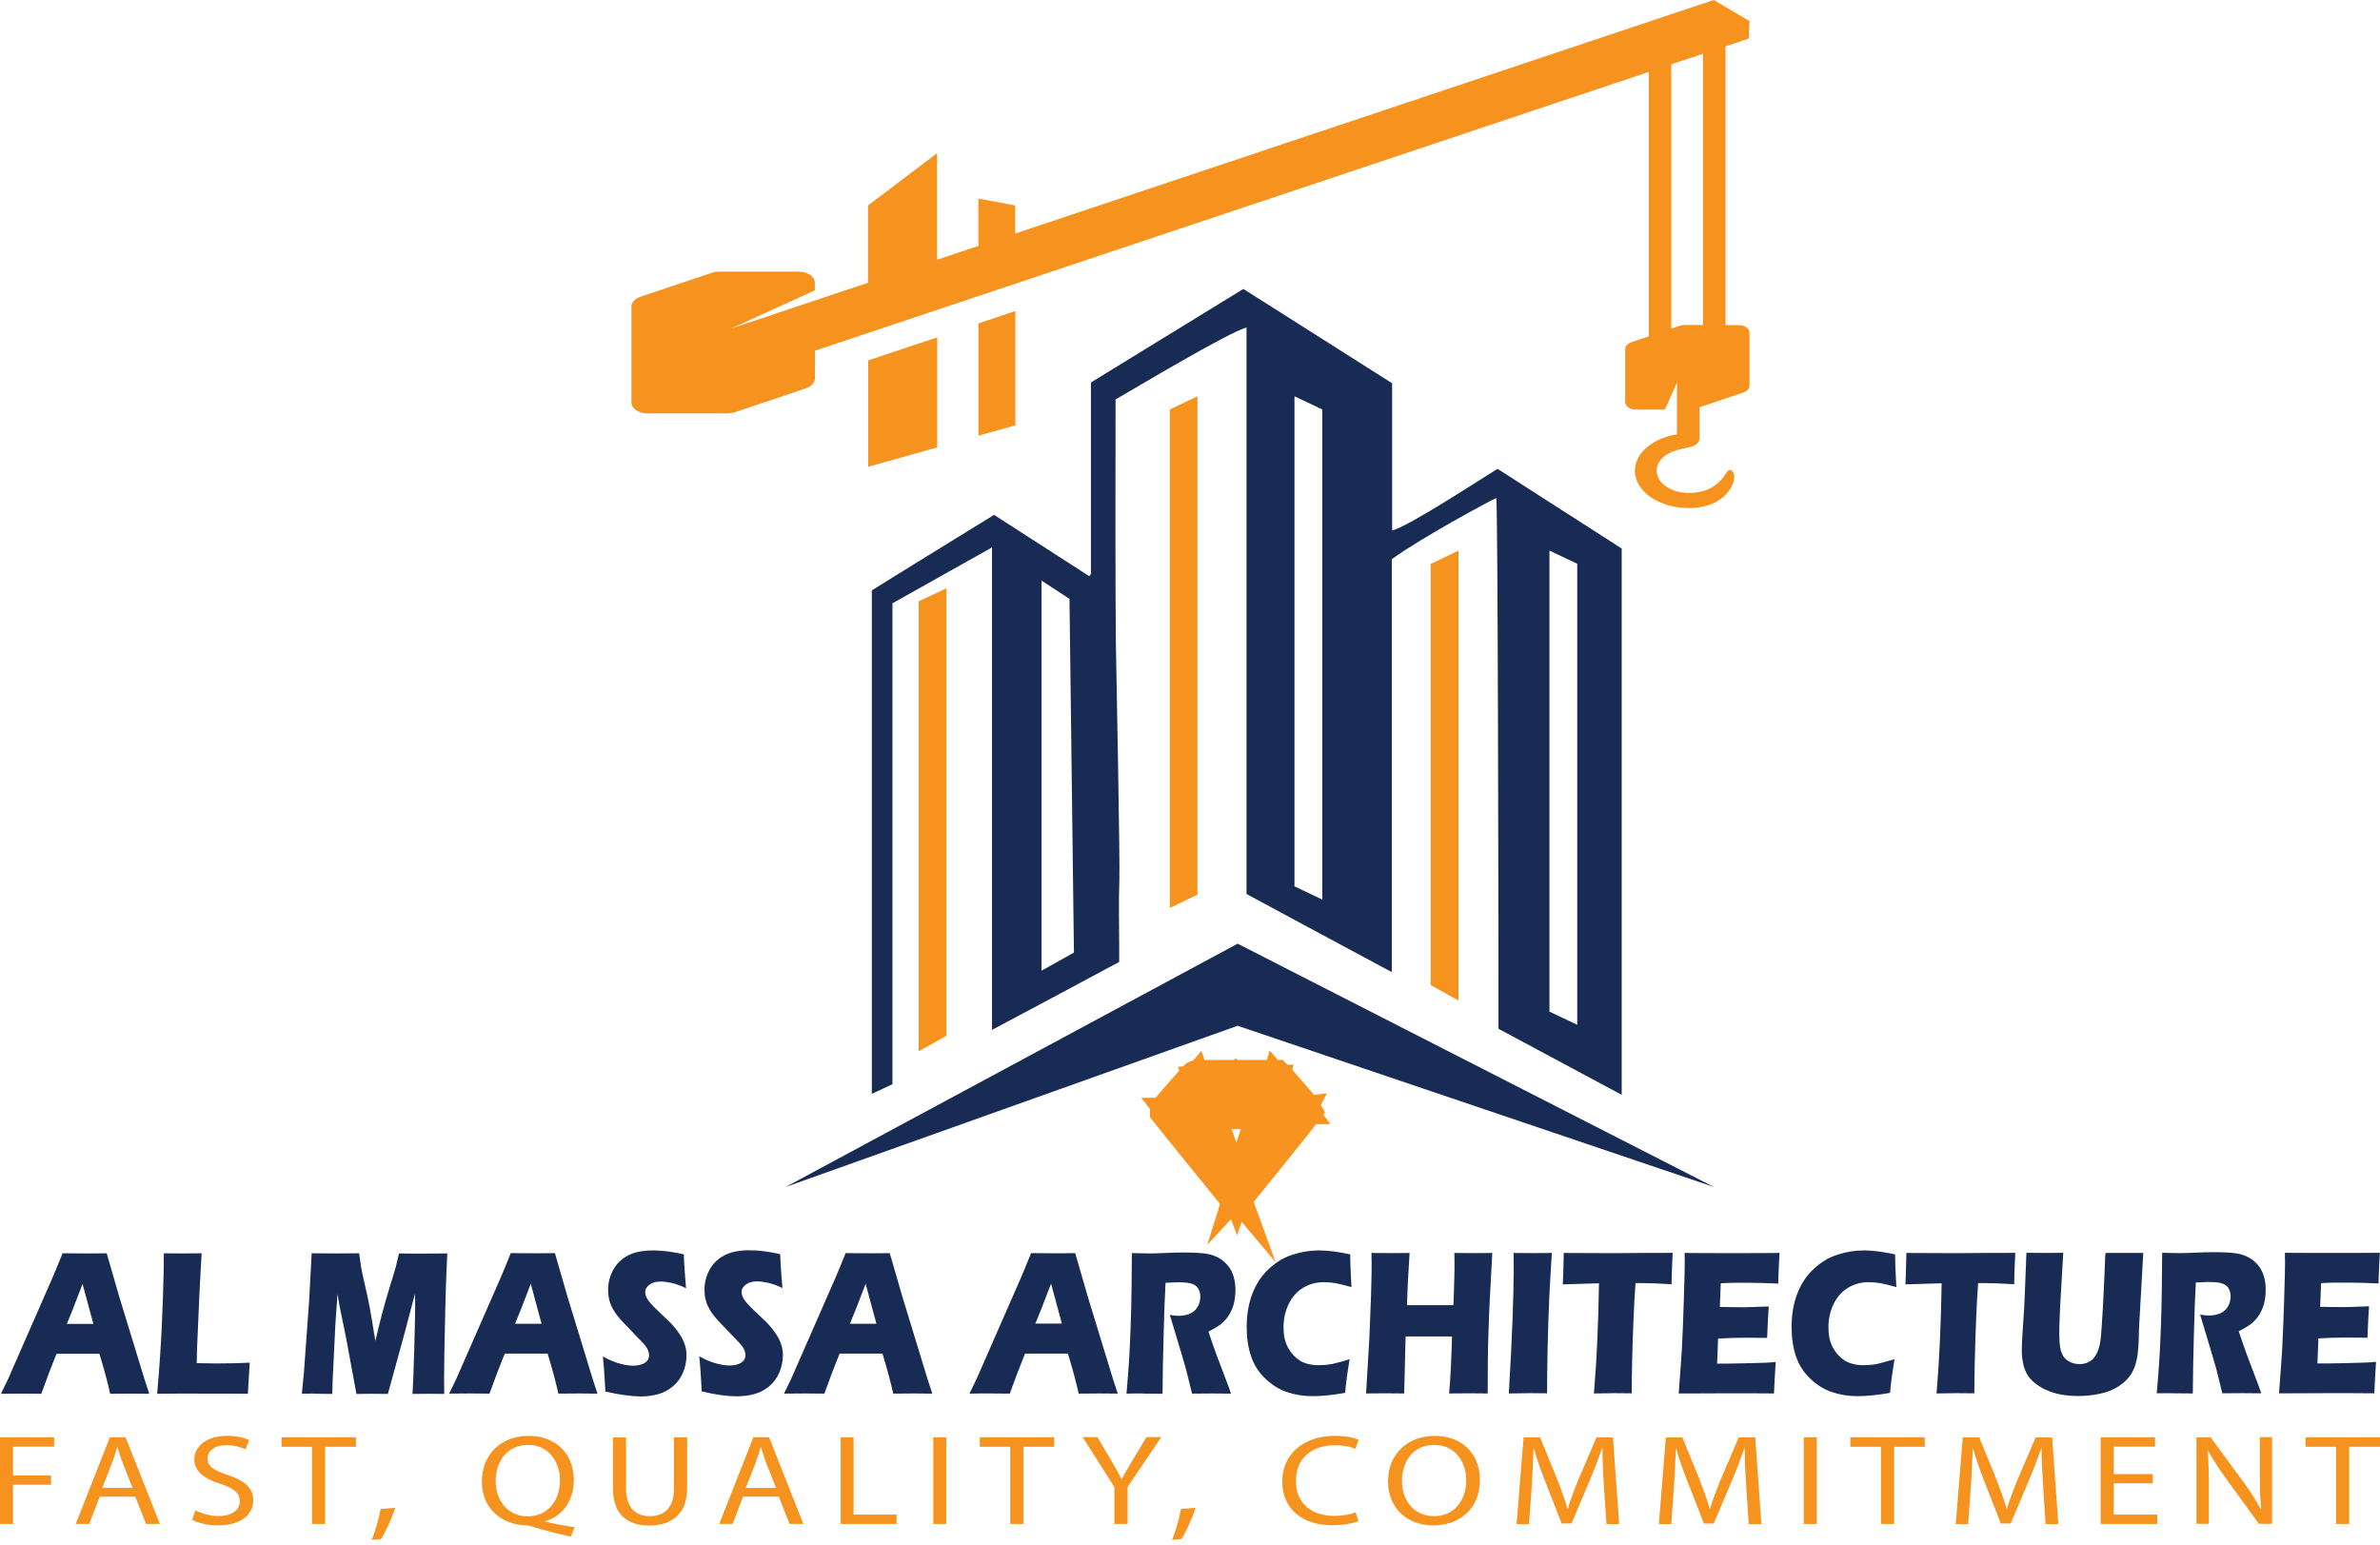
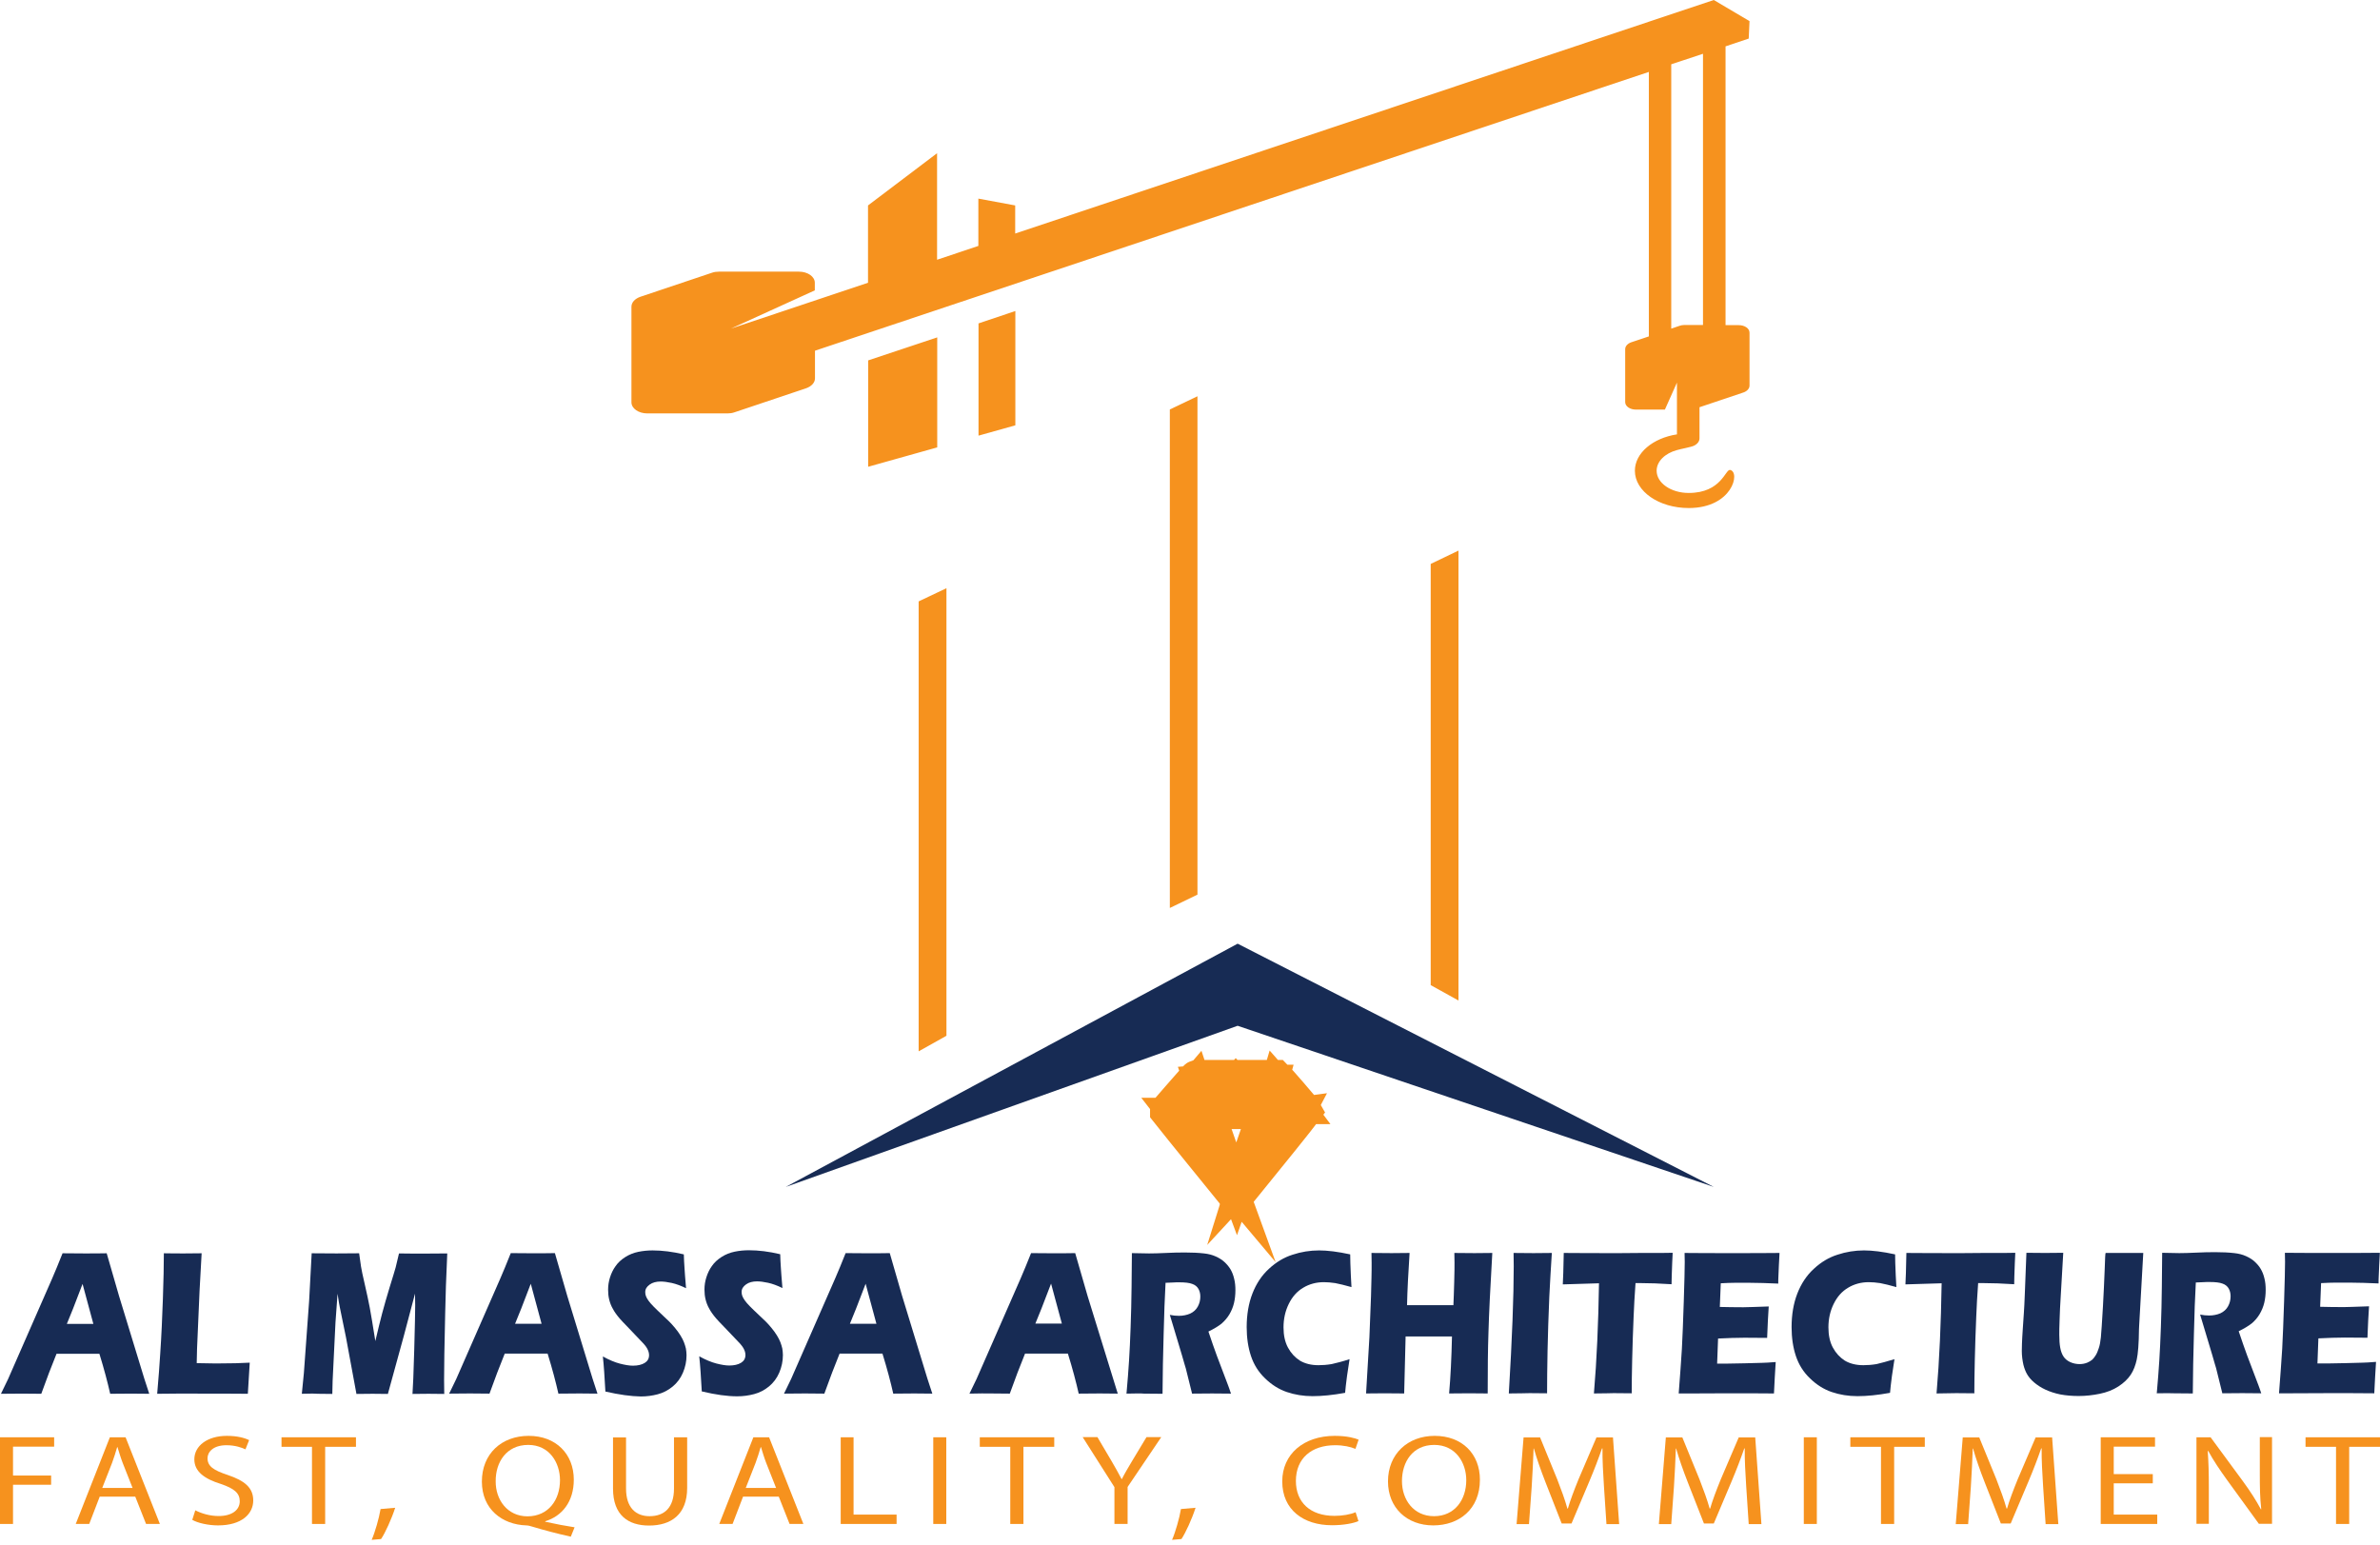
<svg xmlns="http://www.w3.org/2000/svg" width="228" height="148" viewBox="0 0 228 148" fill="none">
  <path d="M0.091 133.53L0.776 132.115L4.989 122.502L5.445 121.423C5.582 121.103 5.765 120.647 5.993 120.069C6.951 120.084 7.651 120.084 8.092 120.084C8.852 120.084 9.567 120.084 10.221 120.069L11.408 124.176L13.826 132.085L14.297 133.53C13.354 133.515 12.777 133.515 12.579 133.515C12.123 133.515 11.453 133.515 10.556 133.53C10.312 132.45 9.978 131.172 9.522 129.697H5.415C4.943 130.853 4.457 132.13 3.955 133.53C2.936 133.515 2.327 133.515 2.099 133.515C1.673 133.515 1.004 133.515 0.091 133.53ZM6.403 126.837H8.944C8.32 124.525 7.97 123.248 7.909 123.004C7.544 123.963 7.24 124.754 6.997 125.377L6.403 126.837Z" fill="#172B54" />
  <path d="M15.058 133.53C15.195 131.978 15.286 130.716 15.347 129.727C15.469 127.932 15.545 126.168 15.606 124.404C15.666 122.639 15.697 121.194 15.697 120.069C16.442 120.084 17.096 120.084 17.659 120.084C18.039 120.084 18.602 120.084 19.317 120.069L19.119 123.643L18.876 129.225L18.845 130.594C19.788 130.609 20.397 130.625 20.671 130.625C22.1 130.625 23.18 130.594 23.925 130.549L23.743 133.53C22.313 133.515 20.944 133.515 19.651 133.515C17.918 133.499 16.381 133.515 15.058 133.53Z" fill="#172B54" />
  <path d="M28.915 133.53L29.112 131.537L29.614 124.632L29.858 120.069C30.861 120.084 31.652 120.084 32.23 120.084C32.702 120.084 33.432 120.084 34.405 120.069C34.481 120.632 34.542 121.058 34.588 121.362C34.633 121.651 34.755 122.229 34.953 123.08C35.151 123.932 35.303 124.662 35.424 125.286C35.546 125.91 35.713 126.974 35.957 128.48C36.2 127.446 36.413 126.564 36.611 125.818C36.809 125.073 37.052 124.236 37.341 123.278C37.63 122.335 37.828 121.712 37.904 121.423C37.98 121.134 38.086 120.677 38.223 120.084C39.044 120.099 39.835 120.099 40.626 120.099C41.159 120.099 41.904 120.099 42.847 120.084C42.74 122.305 42.68 124.206 42.649 125.788C42.573 128.906 42.543 131.051 42.543 132.222C42.543 132.465 42.543 132.906 42.558 133.545C41.843 133.53 41.341 133.53 41.052 133.53C40.626 133.53 40.124 133.53 39.516 133.545C39.562 132.952 39.622 131.537 39.683 129.317C39.744 127.096 39.775 125.666 39.775 125.058C39.775 124.784 39.775 124.419 39.759 123.932L38.695 127.948L37.158 133.545C36.459 133.53 35.972 133.53 35.698 133.53C35.364 133.53 34.846 133.53 34.147 133.545L33.143 128.115L32.55 125.225C32.535 125.119 32.504 124.982 32.474 124.814C32.443 124.647 32.398 124.358 32.337 123.947L32.139 126.685L31.865 132.283L31.835 133.545C31.09 133.53 30.603 133.53 30.405 133.53C30.101 133.499 29.614 133.515 28.915 133.53Z" fill="#172B54" />
  <path d="M43.029 133.515L43.714 132.1L47.927 122.487L48.383 121.407C48.52 121.088 48.703 120.632 48.931 120.054C49.889 120.069 50.589 120.069 51.03 120.069C51.791 120.069 52.505 120.069 53.159 120.054L54.346 124.16L56.764 132.07L57.236 133.515C56.293 133.499 55.715 133.499 55.517 133.499C55.061 133.499 54.392 133.499 53.494 133.515C53.251 132.435 52.916 131.157 52.46 129.682H48.353C47.882 130.838 47.395 132.115 46.893 133.515C45.874 133.499 45.265 133.499 45.037 133.499C44.627 133.499 43.957 133.499 43.029 133.515ZM49.342 126.822H51.882C51.258 124.51 50.908 123.233 50.847 122.989C50.482 123.947 50.178 124.738 49.935 125.362L49.342 126.822Z" fill="#172B54" />
  <path d="M57.996 133.317C57.92 131.918 57.844 130.792 57.753 129.956C58.361 130.29 58.909 130.518 59.38 130.64C59.852 130.762 60.278 130.838 60.628 130.838C61.099 130.838 61.479 130.746 61.753 130.579C62.027 130.412 62.179 130.168 62.179 129.834C62.179 129.727 62.164 129.621 62.133 129.514C62.103 129.408 62.057 129.302 61.981 129.165C61.905 129.028 61.799 128.891 61.662 128.739L60.126 127.126C59.761 126.761 59.517 126.488 59.38 126.336C59.091 126.001 58.863 125.681 58.711 125.393C58.544 125.104 58.437 124.815 58.361 124.51C58.285 124.206 58.255 123.887 58.255 123.552C58.255 123.157 58.316 122.761 58.437 122.381C58.559 122.001 58.726 121.636 58.97 121.301C59.198 120.966 59.517 120.677 59.898 120.434C60.278 120.191 60.704 120.023 61.145 119.932C61.586 119.841 62.042 119.795 62.514 119.795C63.426 119.795 64.43 119.917 65.51 120.175C65.525 120.632 65.54 121.042 65.571 121.423C65.586 121.803 65.647 122.457 65.723 123.415C65.221 123.172 64.765 123.005 64.354 122.913C63.943 122.822 63.578 122.776 63.289 122.776C62.864 122.776 62.514 122.868 62.24 123.065C61.966 123.263 61.814 123.491 61.814 123.78C61.814 123.917 61.829 124.039 61.875 124.16C61.92 124.282 61.996 124.434 62.118 124.602C62.24 124.769 62.392 124.951 62.59 125.149C62.788 125.347 63.092 125.651 63.517 126.047L64.111 126.609C64.278 126.777 64.476 126.99 64.674 127.233C64.871 127.476 65.054 127.72 65.191 127.948C65.343 128.191 65.449 128.404 65.525 128.602C65.601 128.8 65.662 128.997 65.708 129.195C65.738 129.393 65.769 129.606 65.769 129.834C65.769 130.427 65.647 130.99 65.419 131.522C65.191 132.055 64.856 132.496 64.43 132.845C64.004 133.195 63.533 133.439 63.016 133.576C62.498 133.712 61.966 133.788 61.388 133.788C60.445 133.773 59.335 133.621 57.996 133.317Z" fill="#172B54" />
  <path d="M67.229 133.302C67.153 131.902 67.077 130.777 66.985 129.94C67.594 130.275 68.141 130.503 68.613 130.625C69.084 130.746 69.51 130.822 69.86 130.822C70.332 130.822 70.712 130.731 70.986 130.564C71.26 130.396 71.412 130.153 71.412 129.818C71.412 129.712 71.396 129.606 71.366 129.499C71.335 129.393 71.29 129.286 71.214 129.149C71.138 129.028 71.031 128.875 70.894 128.723L69.358 127.111C68.993 126.746 68.75 126.472 68.613 126.32C68.324 125.986 68.096 125.666 67.944 125.377C67.776 125.088 67.67 124.799 67.594 124.495C67.518 124.191 67.487 123.871 67.487 123.537C67.487 123.141 67.548 122.746 67.67 122.366C67.792 121.985 67.959 121.62 68.202 121.286C68.43 120.951 68.75 120.662 69.13 120.419C69.51 120.175 69.936 120.008 70.377 119.917C70.818 119.825 71.275 119.78 71.746 119.78C72.659 119.78 73.663 119.901 74.743 120.16C74.758 120.616 74.773 121.027 74.803 121.407C74.819 121.788 74.879 122.442 74.956 123.4C74.454 123.156 73.997 122.989 73.587 122.898C73.176 122.807 72.811 122.761 72.522 122.761C72.096 122.761 71.746 122.852 71.472 123.05C71.199 123.248 71.046 123.476 71.046 123.765C71.046 123.902 71.062 124.023 71.107 124.145C71.153 124.267 71.229 124.419 71.351 124.586C71.472 124.753 71.624 124.936 71.822 125.134C72.02 125.331 72.324 125.636 72.75 126.031L73.343 126.594C73.511 126.761 73.708 126.974 73.906 127.218C74.104 127.461 74.286 127.704 74.423 127.932C74.575 128.176 74.682 128.389 74.758 128.586C74.834 128.784 74.895 128.982 74.94 129.18C74.971 129.377 75.001 129.59 75.001 129.818C75.001 130.412 74.879 130.974 74.651 131.507C74.423 132.039 74.089 132.48 73.663 132.83C73.237 133.18 72.765 133.423 72.248 133.56C71.731 133.697 71.199 133.773 70.621 133.773C69.678 133.773 68.567 133.621 67.229 133.302Z" fill="#172B54" />
  <path d="M75.108 133.515L75.792 132.1L80.005 122.487L80.462 121.407C80.599 121.088 80.781 120.632 81.009 120.054C81.967 120.069 82.667 120.069 83.108 120.069C83.869 120.069 84.584 120.069 85.238 120.054L86.424 124.16L88.842 132.07L89.314 133.515C88.371 133.499 87.793 133.499 87.595 133.499C87.139 133.499 86.47 133.499 85.572 133.515C85.329 132.435 84.994 131.157 84.538 129.682H80.431C79.96 130.838 79.473 132.115 78.971 133.515C77.952 133.499 77.344 133.499 77.115 133.499C76.689 133.499 76.02 133.499 75.108 133.515ZM81.42 126.822H83.96C83.336 124.51 82.987 123.233 82.926 122.989C82.561 123.947 82.256 124.738 82.013 125.362L81.42 126.822Z" fill="#172B54" />
-   <path d="M92.873 133.515L93.558 132.1L97.771 122.487L98.227 121.407C98.364 121.088 98.546 120.632 98.775 120.054C99.733 120.069 100.433 120.069 100.874 120.069C101.634 120.069 102.349 120.069 103.003 120.054L104.189 124.16L106.608 132.07L107.079 133.515C106.136 133.499 105.558 133.499 105.361 133.499C104.904 133.499 104.235 133.499 103.338 133.515C103.094 132.435 102.76 131.157 102.303 129.682H98.197C97.725 130.838 97.238 132.115 96.737 133.515C95.717 133.499 95.109 133.499 94.881 133.499C94.455 133.484 93.801 133.499 92.873 133.515ZM99.185 126.807H101.725C101.102 124.495 100.752 123.217 100.691 122.974C100.326 123.932 100.022 124.723 99.778 125.347L99.185 126.807Z" fill="#172B54" />
+   <path d="M92.873 133.515L93.558 132.1L97.771 122.487L98.227 121.407C98.364 121.088 98.546 120.632 98.775 120.054C99.733 120.069 100.433 120.069 100.874 120.069C101.634 120.069 102.349 120.069 103.003 120.054L104.189 124.16L107.079 133.515C106.136 133.499 105.558 133.499 105.361 133.499C104.904 133.499 104.235 133.499 103.338 133.515C103.094 132.435 102.76 131.157 102.303 129.682H98.197C97.725 130.838 97.238 132.115 96.737 133.515C95.717 133.499 95.109 133.499 94.881 133.499C94.455 133.484 93.801 133.499 92.873 133.515ZM99.185 126.807H101.725C101.102 124.495 100.752 123.217 100.691 122.974C100.326 123.932 100.022 124.723 99.778 125.347L99.185 126.807Z" fill="#172B54" />
  <path d="M107.916 133.515C108.022 132.359 108.098 131.309 108.159 130.381C108.22 129.454 108.266 128.374 108.311 127.157C108.357 125.94 108.387 124.647 108.403 123.294C108.418 121.94 108.433 120.86 108.433 120.054C109.118 120.069 109.665 120.084 110.076 120.084C110.517 120.084 111.034 120.069 111.673 120.039C112.296 120.008 112.905 119.993 113.498 119.993C114.198 119.993 114.821 120.023 115.354 120.084C115.764 120.13 116.129 120.221 116.464 120.373C116.799 120.525 117.072 120.693 117.301 120.906C117.529 121.118 117.726 121.347 117.879 121.605C118.031 121.864 118.152 122.168 118.228 122.503C118.32 122.852 118.35 123.217 118.35 123.613C118.35 124.054 118.304 124.465 118.213 124.845C118.122 125.225 117.97 125.59 117.772 125.925C117.574 126.259 117.316 126.548 117.027 126.807C116.723 127.05 116.297 127.309 115.764 127.568L116.19 128.815C116.312 129.165 116.434 129.514 116.571 129.88L117.666 132.769C117.711 132.891 117.803 133.134 117.924 133.515C117.027 133.5 116.418 133.5 116.114 133.5C115.719 133.5 115.08 133.5 114.198 133.515C114.106 133.18 113.954 132.541 113.726 131.613C113.635 131.233 113.559 130.929 113.483 130.716C113.346 130.245 113.163 129.591 112.905 128.754L112.068 125.971C112.357 126.031 112.646 126.062 112.935 126.062C113.331 126.062 113.696 125.986 114.015 125.849C114.335 125.697 114.578 125.484 114.745 125.18C114.913 124.875 114.989 124.556 114.989 124.221C114.989 123.932 114.928 123.689 114.806 123.476C114.684 123.263 114.487 123.096 114.213 123.005C113.939 122.898 113.528 122.852 112.966 122.852C112.768 122.852 112.585 122.852 112.373 122.868C112.175 122.883 111.931 122.883 111.658 122.898C111.582 124.252 111.521 125.894 111.475 127.826C111.414 129.773 111.384 131.674 111.369 133.53C110.456 133.515 109.863 133.515 109.589 133.515C109.315 133.484 108.737 133.5 107.916 133.515Z" fill="#172B54" />
  <path d="M129.286 130.214C129.225 130.594 129.149 131.142 129.043 131.826C128.952 132.511 128.891 133.058 128.86 133.439C127.689 133.652 126.655 133.758 125.742 133.758C124.86 133.758 124.039 133.621 123.278 133.363C122.518 133.104 121.818 132.663 121.194 132.055C120.556 131.446 120.114 130.731 119.841 129.91C119.567 129.089 119.43 128.161 119.43 127.142C119.43 125.955 119.613 124.875 119.978 123.932C120.343 122.989 120.875 122.183 121.559 121.56C122.244 120.921 123.004 120.464 123.826 120.206C124.647 119.932 125.499 119.795 126.366 119.795C127.172 119.795 128.161 119.917 129.347 120.175L129.362 120.997C129.377 121.362 129.393 121.757 129.408 122.183L129.469 123.309C128.83 123.126 128.313 123.005 127.917 122.928C127.522 122.868 127.157 122.837 126.822 122.837C126.092 122.837 125.423 123.02 124.845 123.37C124.252 123.719 123.795 124.237 123.461 124.921C123.126 125.605 122.959 126.351 122.959 127.172C122.959 127.917 123.096 128.571 123.385 129.104C123.674 129.636 124.054 130.047 124.525 130.351C125.012 130.64 125.605 130.792 126.305 130.792C126.685 130.792 127.111 130.762 127.567 130.686C128.024 130.579 128.602 130.442 129.286 130.214Z" fill="#172B54" />
  <path d="M130.868 133.499L131.187 128.115L131.34 124.191L131.385 122.442C131.4 121.94 131.4 121.453 131.4 120.981L131.385 120.038C132.237 120.054 132.876 120.054 133.302 120.054C133.636 120.054 134.214 120.054 135.036 120.038C134.914 121.924 134.823 123.597 134.792 125.042H139.234C139.264 124.495 139.279 123.78 139.31 122.852C139.34 121.94 139.34 121.301 139.34 120.966C139.34 120.784 139.34 120.479 139.325 120.038L141.257 120.054C141.454 120.054 142.032 120.054 142.96 120.038C142.762 123.415 142.641 125.925 142.595 127.583C142.534 129.225 142.519 131.203 142.519 133.499L140.739 133.484C140.466 133.484 139.842 133.484 138.823 133.499C138.96 131.933 139.051 130.107 139.097 128.039H134.655L134.518 133.499L132.617 133.484C132.374 133.484 131.796 133.484 130.868 133.499Z" fill="#172B54" />
  <path d="M144.542 133.499C144.861 128.221 145.013 124.16 145.013 121.316L144.998 120.038C145.957 120.054 146.58 120.054 146.915 120.054C147.067 120.054 147.645 120.054 148.664 120.038C148.573 121.514 148.481 122.913 148.421 124.236C148.344 126.077 148.284 127.796 148.253 129.393C148.223 130.99 148.208 132.359 148.208 133.484L146.534 133.469C146.23 133.484 145.561 133.484 144.542 133.499Z" fill="#172B54" />
  <path d="M152.695 133.499C152.968 130.305 153.12 126.792 153.181 122.944L149.713 123.05L149.759 121.955C149.774 121.377 149.789 120.723 149.805 120.038C151.356 120.054 153.151 120.054 155.204 120.054L157.212 120.038H159.174L160.239 120.023L160.193 120.997C160.178 121.514 160.163 121.94 160.148 122.274C160.132 122.609 160.132 122.867 160.132 123.035C158.976 122.959 158.003 122.928 157.258 122.928H156.68C156.604 124.084 156.528 125.164 156.497 126.153C156.436 127.567 156.391 128.936 156.36 130.26C156.33 131.583 156.315 132.663 156.315 133.484C155.417 133.469 154.854 133.469 154.581 133.469C154.337 133.484 153.714 133.484 152.695 133.499Z" fill="#172B54" />
  <path d="M160.817 133.499C160.954 131.796 161.045 130.381 161.121 129.24C161.182 128.1 161.243 126.579 161.303 124.677C161.364 122.776 161.395 121.529 161.395 120.905L161.38 120.038C162.657 120.054 164.209 120.054 166.034 120.054C167.707 120.054 169.198 120.054 170.475 120.038L170.46 120.358C170.46 120.434 170.445 120.723 170.414 121.21L170.369 122.274C170.354 122.502 170.354 122.731 170.354 122.974C169.304 122.928 168.422 122.898 167.707 122.898C166.931 122.898 166.399 122.898 166.125 122.898C165.851 122.898 165.425 122.913 164.847 122.943L164.756 125.21C165.395 125.225 166.14 125.24 167.007 125.24C167.311 125.24 168.118 125.21 169.441 125.164C169.38 126.001 169.334 127.005 169.289 128.176C168.346 128.161 167.631 128.161 167.114 128.161C166.368 128.161 165.517 128.191 164.589 128.237L164.498 130.64H165.441C165.714 130.64 166.292 130.625 167.159 130.609L168.848 130.564C169.091 130.564 169.517 130.533 170.11 130.488C170.049 131.461 169.988 132.465 169.943 133.499C168.62 133.484 167.159 133.484 165.578 133.484L161.988 133.499H160.817Z" fill="#172B54" />
  <path d="M181.487 130.214C181.427 130.594 181.35 131.142 181.244 131.826C181.153 132.511 181.092 133.058 181.062 133.439C179.89 133.652 178.856 133.758 177.943 133.758C177.061 133.758 176.24 133.621 175.479 133.363C174.719 133.104 174.019 132.663 173.396 132.055C172.757 131.446 172.316 130.731 172.042 129.91C171.768 129.089 171.631 128.161 171.631 127.142C171.631 125.955 171.814 124.875 172.179 123.932C172.544 122.989 173.076 122.183 173.761 121.56C174.445 120.921 175.206 120.464 176.027 120.206C176.848 119.932 177.7 119.795 178.567 119.795C179.373 119.795 180.362 119.917 181.548 120.175L181.563 120.997C181.579 121.362 181.594 121.757 181.609 122.183L181.67 123.309C181.031 123.126 180.514 123.005 180.118 122.928C179.723 122.868 179.358 122.837 179.023 122.837C178.293 122.837 177.624 123.02 177.046 123.37C176.453 123.719 175.997 124.237 175.662 124.921C175.327 125.605 175.16 126.351 175.16 127.172C175.16 127.917 175.297 128.571 175.586 129.104C175.875 129.636 176.255 130.047 176.727 130.351C177.213 130.64 177.807 130.792 178.506 130.792C178.886 130.792 179.312 130.762 179.769 130.686C180.225 130.579 180.788 130.427 181.487 130.214Z" fill="#172B54" />
  <path d="M185.518 133.499C185.792 130.305 185.944 126.792 186.005 122.944L182.537 123.05L182.583 121.955C182.598 121.377 182.613 120.723 182.628 120.038C184.18 120.054 185.974 120.054 188.028 120.054L190.035 120.038H191.998L193.062 120.023L193.017 120.997C193.001 121.514 192.986 121.94 192.971 122.274C192.956 122.609 192.956 122.867 192.956 123.035C191.8 122.959 190.826 122.928 190.081 122.928H189.503C189.427 124.084 189.351 125.164 189.321 126.153C189.26 127.567 189.214 128.936 189.184 130.26C189.153 131.583 189.138 132.663 189.138 133.484C188.241 133.469 187.678 133.469 187.404 133.469C187.161 133.469 186.537 133.484 185.518 133.499Z" fill="#172B54" />
  <path d="M194.127 120.023C194.979 120.038 195.572 120.038 195.922 120.038C196.363 120.038 196.941 120.038 197.656 120.023L197.412 124.221C197.367 125.012 197.321 125.742 197.306 126.442C197.275 127.126 197.276 127.613 197.276 127.872C197.276 128.374 197.306 128.784 197.367 129.119C197.428 129.453 197.534 129.742 197.686 129.971C197.838 130.199 198.066 130.381 198.34 130.503C198.614 130.625 198.918 130.686 199.222 130.686C199.481 130.686 199.724 130.64 199.952 130.549C200.135 130.473 200.287 130.381 200.439 130.26C200.561 130.138 200.667 130.001 200.759 129.849C200.88 129.666 200.972 129.423 201.063 129.149C201.154 128.891 201.215 128.541 201.261 128.115C201.306 127.689 201.367 126.7 201.458 125.179C201.534 123.887 201.58 122.685 201.626 121.605C201.656 120.556 201.686 120.038 201.717 120.038C202.538 120.038 203.192 120.038 203.664 120.038H205.322L204.926 127.035C204.926 127.172 204.911 127.278 204.911 127.354C204.896 128.723 204.82 129.682 204.698 130.244C204.576 130.807 204.394 131.294 204.12 131.705C203.846 132.115 203.451 132.496 202.934 132.83C202.417 133.165 201.823 133.393 201.154 133.53C200.485 133.667 199.816 133.743 199.131 133.743C198.523 133.743 197.93 133.697 197.367 133.591C196.85 133.484 196.378 133.332 195.952 133.134C195.526 132.937 195.161 132.693 194.857 132.435C194.568 132.191 194.355 131.933 194.203 131.674C194.051 131.416 193.929 131.111 193.838 130.746C193.747 130.336 193.686 129.895 193.686 129.438C193.686 129.286 193.686 129.043 193.701 128.723C193.716 128.404 193.732 127.948 193.777 127.354L193.884 125.773C193.914 125.362 193.944 124.754 193.975 123.947L194.127 120.023Z" fill="#172B54" />
  <path d="M206.615 133.484C206.721 132.328 206.797 131.279 206.858 130.351C206.919 129.423 206.964 128.343 207.01 127.126C207.056 125.91 207.086 124.617 207.101 123.263C207.116 121.909 207.132 120.829 207.132 120.023C207.816 120.038 208.364 120.054 208.774 120.054C209.215 120.054 209.733 120.038 210.371 120.008C210.995 119.978 211.603 119.962 212.197 119.962C212.896 119.962 213.52 119.993 214.052 120.054C214.463 120.099 214.828 120.191 215.163 120.343C215.497 120.495 215.771 120.662 215.999 120.875C216.227 121.088 216.425 121.316 216.577 121.575C216.729 121.833 216.851 122.137 216.927 122.472C217.018 122.822 217.049 123.187 217.049 123.582C217.049 124.023 217.003 124.434 216.912 124.814C216.821 125.195 216.668 125.56 216.471 125.894C216.273 126.229 216.014 126.533 215.725 126.777C215.421 127.02 214.995 127.278 214.463 127.537L214.889 128.784C215.011 129.134 215.132 129.484 215.269 129.849L216.364 132.739C216.41 132.861 216.501 133.104 216.623 133.484C215.725 133.469 215.117 133.469 214.813 133.469C214.417 133.469 213.779 133.469 212.896 133.484C212.805 133.15 212.653 132.511 212.425 131.583C212.334 131.203 212.258 130.898 212.181 130.686C212.045 130.214 211.862 129.56 211.603 128.723L210.767 125.94C211.056 126.001 211.345 126.031 211.634 126.031C212.029 126.031 212.394 125.955 212.714 125.818C213.033 125.666 213.277 125.453 213.444 125.149C213.611 124.845 213.687 124.525 213.687 124.191C213.687 123.902 213.626 123.658 213.505 123.446C213.383 123.233 213.185 123.065 212.912 122.974C212.638 122.868 212.227 122.822 211.664 122.822C211.467 122.822 211.284 122.822 211.071 122.837C210.873 122.852 210.63 122.852 210.356 122.868C210.28 124.221 210.219 125.864 210.174 127.796C210.113 129.743 210.082 131.644 210.067 133.499C209.155 133.484 208.561 133.484 208.288 133.484C207.999 133.469 207.436 133.469 206.615 133.484Z" fill="#172B54" />
  <path d="M218.326 133.484C218.463 131.781 218.555 130.366 218.631 129.225C218.691 128.085 218.752 126.564 218.813 124.662C218.874 122.761 218.904 121.514 218.904 120.89L218.889 120.023C220.167 120.038 221.718 120.038 223.543 120.038C225.217 120.038 226.707 120.038 227.985 120.023L227.97 120.343C227.97 120.419 227.954 120.708 227.924 121.194L227.878 122.259C227.863 122.487 227.863 122.715 227.863 122.959C226.814 122.913 225.931 122.883 225.217 122.883C224.441 122.883 223.908 122.883 223.635 122.883C223.361 122.883 222.935 122.898 222.357 122.928L222.266 125.195C222.905 125.21 223.65 125.225 224.517 125.225C224.821 125.225 225.627 125.195 226.95 125.149C226.89 125.986 226.844 126.989 226.798 128.161C225.855 128.145 225.141 128.145 224.623 128.145C223.878 128.145 223.026 128.176 222.098 128.221L222.007 130.625H222.95C223.224 130.625 223.802 130.609 224.669 130.594L226.357 130.549C226.601 130.549 227.027 130.518 227.62 130.473C227.559 131.446 227.498 132.45 227.452 133.484C226.129 133.469 224.669 133.469 223.087 133.469L219.498 133.484H218.326Z" fill="#172B54" />
  <path d="M0 137.698H5.187V138.595H1.247V141.363H4.898V142.245H1.247V146.002H0V137.698Z" fill="#F6921E" />
  <path d="M9.552 143.386L8.548 146.002H7.255L10.525 137.698H12.031L15.317 146.002H13.993L12.959 143.386H9.552ZM12.7 142.55L11.757 140.162C11.544 139.614 11.408 139.127 11.255 138.641H11.225C11.088 139.127 10.921 139.644 10.738 140.146L9.795 142.55H12.7Z" fill="#F6921E" />
  <path d="M18.709 144.694C19.271 144.983 20.077 145.242 20.944 145.242C22.222 145.242 22.967 144.664 22.967 143.827C22.967 143.051 22.45 142.61 21.157 142.169C19.591 141.683 18.617 140.983 18.617 139.812C18.617 138.519 19.864 137.561 21.735 137.561C22.724 137.561 23.439 137.758 23.865 137.971L23.515 138.853C23.195 138.701 22.557 138.458 21.69 138.458C20.382 138.458 19.88 139.142 19.88 139.705C19.88 140.481 20.473 140.861 21.796 141.302C23.424 141.85 24.26 142.519 24.26 143.751C24.26 145.029 23.165 146.139 20.884 146.139C19.956 146.139 18.937 145.911 18.419 145.607L18.709 144.694Z" fill="#F6921E" />
  <path d="M29.903 138.61H26.968V137.698H34.101V138.61H31.15V146.002H29.888V138.61H29.903Z" fill="#F6921E" />
  <path d="M35.607 147.523C35.926 146.793 36.307 145.47 36.459 144.572L37.858 144.451C37.523 145.5 36.9 146.869 36.504 147.447L35.607 147.523Z" fill="#F6921E" />
  <path d="M54.681 147.219C53.372 146.93 52.11 146.595 51 146.261C50.802 146.2 50.604 146.139 50.406 146.139C48.125 146.063 46.163 144.603 46.163 141.941C46.163 139.279 48.049 137.561 50.65 137.561C53.266 137.561 54.969 139.31 54.969 141.759C54.969 143.888 53.829 145.257 52.232 145.744V145.789C53.19 146.002 54.239 146.2 55.045 146.322L54.681 147.219ZM53.646 141.804C53.646 140.146 52.642 138.428 50.604 138.428C48.505 138.428 47.471 140.101 47.486 141.911C47.471 143.675 48.596 145.272 50.543 145.272C52.536 145.257 53.646 143.705 53.646 141.804Z" fill="#F6921E" />
  <path d="M59.974 137.698V142.61C59.974 144.466 60.932 145.257 62.225 145.257C63.654 145.257 64.567 144.436 64.567 142.61V137.698H65.829V142.55C65.829 145.105 64.278 146.154 62.179 146.154C60.202 146.154 58.726 145.181 58.726 142.61V137.713H59.974V137.698Z" fill="#F6921E" />
  <path d="M71.183 143.386L70.18 146.002H68.902L72.172 137.698H73.678L76.963 146.002H75.64L74.606 143.386H71.183ZM74.347 142.55L73.404 140.162C73.191 139.614 73.054 139.127 72.902 138.641H72.872C72.735 139.127 72.568 139.644 72.385 140.146L71.442 142.55H74.347Z" fill="#F6921E" />
  <path d="M80.522 137.698H81.77V145.105H85.892V146.002H80.538V137.698H80.522Z" fill="#F6921E" />
  <path d="M90.652 137.698V146.002H89.405V137.698H90.652Z" fill="#F6921E" />
  <path d="M96.797 138.61H93.862V137.698H100.995V138.61H98.044V146.002H96.782V138.61H96.797Z" fill="#F6921E" />
  <path d="M106.76 146.002V142.473L103.718 137.682H105.132L106.486 139.979C106.851 140.602 107.14 141.12 107.444 141.698H107.475C107.749 141.15 108.068 140.618 108.448 139.979L109.832 137.682H111.247L108.022 142.458V146.002H106.76Z" fill="#F6921E" />
  <path d="M112.281 147.523C112.601 146.793 112.981 145.47 113.133 144.572L114.532 144.451C114.198 145.5 113.574 146.869 113.179 147.447L112.281 147.523Z" fill="#F6921E" />
  <path d="M130.138 145.728C129.682 145.926 128.769 146.124 127.598 146.124C124.875 146.124 122.837 144.648 122.837 141.926C122.837 139.325 124.875 137.561 127.872 137.561C129.073 137.561 129.834 137.789 130.153 137.926L129.849 138.808C129.377 138.61 128.708 138.458 127.902 138.458C125.651 138.458 124.145 139.705 124.145 141.88C124.145 143.918 125.499 145.226 127.841 145.226C128.602 145.226 129.377 145.09 129.864 144.877L130.138 145.728Z" fill="#F6921E" />
  <path d="M141.774 141.759C141.774 144.618 139.751 146.139 137.302 146.139C134.762 146.139 132.967 144.436 132.967 141.926C132.967 139.294 134.868 137.561 137.439 137.561C140.07 137.561 141.774 139.294 141.774 141.759ZM134.306 141.895C134.306 143.675 135.416 145.257 137.378 145.257C139.355 145.257 140.466 143.69 140.466 141.804C140.466 140.146 139.462 138.428 137.393 138.428C135.325 138.428 134.306 140.07 134.306 141.895Z" fill="#F6921E" />
  <path d="M153.653 142.352C153.577 141.196 153.501 139.796 153.516 138.762H153.47C153.136 139.736 152.74 140.77 152.253 141.926L150.55 145.957H149.607L148.055 142.002C147.599 140.831 147.219 139.751 146.945 138.777H146.915C146.884 139.812 146.808 141.211 146.732 142.458L146.474 146.017H145.287L145.956 137.713H147.538L149.181 141.728C149.577 142.747 149.911 143.66 150.154 144.527H150.2C150.443 143.69 150.793 142.778 151.219 141.728L152.938 137.713H154.52L155.113 146.017H153.896L153.653 142.352Z" fill="#F6921E" />
  <path d="M167.281 142.352C167.205 141.196 167.129 139.796 167.144 138.762H167.099C166.764 139.736 166.368 140.77 165.882 141.926L164.178 145.957H163.235L161.684 142.002C161.227 140.831 160.847 139.751 160.573 138.777H160.543C160.513 139.812 160.437 141.211 160.36 142.458L160.102 146.017H158.916L159.585 137.713H161.167L162.809 141.728C163.205 142.747 163.539 143.66 163.783 144.527H163.828C164.072 143.69 164.422 142.778 164.847 141.728L166.566 137.713H168.148L168.741 146.017H167.524L167.281 142.352Z" fill="#F6921E" />
  <path d="M174.05 137.698V146.002H172.802V137.698H174.05Z" fill="#F6921E" />
  <path d="M180.195 138.61H177.259V137.698H184.393V138.61H181.457V146.002H180.195V138.61Z" fill="#F6921E" />
  <path d="M195.724 142.352C195.648 141.196 195.572 139.796 195.587 138.762H195.542C195.207 139.736 194.811 140.77 194.325 141.926L192.621 145.957H191.678L190.127 142.002C189.67 140.831 189.29 139.751 189.016 138.777H188.986C188.956 139.812 188.88 141.211 188.803 142.458L188.545 146.017H187.358L188.028 137.713H189.61L191.252 141.728C191.648 142.747 191.982 143.66 192.226 144.527H192.271C192.515 143.69 192.865 142.778 193.29 141.728L195.009 137.713H196.591L197.184 146.017H195.967L195.724 142.352Z" fill="#F6921E" />
  <path d="M206.234 142.108H202.493V145.105H206.66V146.002H201.245V137.698H206.447V138.595H202.493V141.226H206.234V142.108Z" fill="#F6921E" />
  <path d="M210.417 146.002V137.697H211.771L214.858 141.895C215.573 142.869 216.136 143.751 216.592 144.603L216.623 144.588C216.501 143.477 216.486 142.473 216.486 141.165V137.682H217.657V145.987H216.395L213.337 141.774C212.668 140.846 212.029 139.903 211.543 139.005L211.497 139.021C211.573 140.07 211.603 141.074 211.603 142.443V145.987H210.417V146.002Z" fill="#F6921E" />
  <path d="M223.802 138.61H220.866V137.698H228V138.61H225.049V146.002H223.787V138.61H223.802Z" fill="#F6921E" />
  <path fill-rule="evenodd" clip-rule="evenodd" d="M167.601 2.023L167.524 3.696L165.304 4.441V31.15H166.566C167.144 31.15 167.601 31.47 167.601 31.865C167.601 33.371 167.601 35.713 167.601 36.945C167.601 37.219 167.372 37.478 167.023 37.599L162.809 39.014V41.995C162.809 42.269 162.627 42.528 162.292 42.695C162.034 42.832 160.984 43.014 160.649 43.121C159.509 43.425 158.703 44.201 158.703 45.098C158.703 46.269 160.072 47.227 161.775 47.227C164.924 47.227 165.289 44.916 165.745 45.022C166.749 45.235 165.958 48.672 161.775 48.672C158.931 48.672 156.619 47.075 156.619 45.098C156.619 43.395 158.353 41.965 160.649 41.615V36.656L159.494 39.242H156.725C156.147 39.242 155.691 38.923 155.691 38.527C155.691 37.022 155.691 34.679 155.691 33.447C155.691 33.173 155.919 32.915 156.269 32.793L157.957 32.23V6.89L78.074 33.599V36.246C78.074 36.656 77.739 37.022 77.207 37.204C75.442 37.797 71.503 39.12 70.362 39.501C70.149 39.577 69.921 39.607 69.693 39.607C68.461 39.607 64.293 39.607 62.012 39.607C61.175 39.607 60.491 39.136 60.491 38.542C60.491 36.322 60.491 31.211 60.491 29.386C60.491 28.975 60.825 28.61 61.358 28.428C63.122 27.835 67.061 26.511 68.202 26.131C68.415 26.055 68.643 26.025 68.871 26.025C70.103 26.025 74.256 26.025 76.537 26.025C77.374 26.025 78.058 26.496 78.058 27.089V27.819L70.012 31.485L83.154 27.089V19.682L89.77 14.678V24.884L93.725 23.561V19.028L97.254 19.682V22.374L164.178 0L167.601 2.023ZM89.785 42.862L83.169 44.718V34.527L89.785 32.322V42.862ZM97.269 40.748L93.74 41.737V30.983L97.269 29.797V40.748ZM163.129 5.156L160.102 6.16V31.485L160.908 31.211C161.045 31.166 161.197 31.135 161.364 31.135H163.144V5.156H163.129Z" fill="#F6921E" />
-   <path d="M143.462 44.916C142.276 45.63 134.762 50.558 133.363 50.817C133.363 45.98 133.363 41.295 133.363 36.717C132.419 36.124 119.111 27.682 119.111 27.682C119.111 27.682 105.923 35.774 104.585 36.596C104.554 36.656 104.509 36.702 104.509 36.763C104.509 42.816 104.509 48.87 104.509 54.924C104.509 54.969 104.478 55.03 104.463 55.076C104.433 55.121 104.387 55.152 104.342 55.197C101.345 53.266 95.231 49.326 95.231 49.326C95.231 49.326 84.112 56.171 83.519 56.566C83.519 67.077 83.519 94.318 83.519 104.798C84.234 104.463 84.827 104.189 85.496 103.87C85.496 94.12 85.496 67.442 85.496 57.798C88.69 56.004 91.793 54.255 95.033 52.444C95.033 62.27 95.033 88.873 95.033 98.668C99.201 96.447 103.231 94.303 107.216 92.158C107.216 91.504 107.216 91.002 107.216 90.5C107.216 88.462 107.155 86.424 107.231 84.386C107.308 82.378 106.927 63.502 106.897 61.51C106.836 54.27 106.866 47.03 106.866 39.774C106.866 39.273 106.866 38.786 106.866 38.269C108.311 37.447 117.772 31.774 119.415 31.378C119.415 43.896 119.415 73.176 119.415 85.648C124.023 88.127 128.632 90.622 133.332 93.132C133.332 85.542 133.332 61.13 133.332 53.57C136.405 51.349 143.234 47.714 143.34 47.714C143.492 47.714 143.553 87.61 143.553 98.562C147.447 100.645 151.326 102.729 155.356 104.889C155.356 92.934 155.356 64.278 155.356 52.551C151.387 49.996 147.417 47.456 143.462 44.916ZM99.778 92.995V55.623L102.455 57.373L102.881 91.261L99.778 92.995ZM126.67 86.181L124.008 84.918V37.964L126.67 39.227V86.181ZM151.098 98.181L148.436 96.919V52.749L151.098 54.011V98.181Z" fill="#172B54" />
  <path d="M112.068 86.987L114.715 85.709V37.964L112.068 39.227V86.987Z" fill="#F6921E" />
  <path d="M137.059 94.379L139.72 95.854V52.749L137.059 54.026V94.379Z" fill="#F6921E" />
  <path d="M88.006 100.721L90.668 99.231V56.353L88.006 57.616V100.721Z" fill="#F6921E" />
  <path d="M75.275 113.711L118.563 90.409L164.178 113.711L118.563 98.273L75.275 113.711Z" fill="#172B54" />
  <path d="M118.35 114.776C117.772 114.061 116.662 112.692 115.004 110.654C113.605 108.935 112.494 107.551 111.673 106.517V106.319C111.916 106.03 112.281 105.619 112.753 105.087C113.239 104.539 113.605 104.114 113.848 103.84C114.289 103.338 114.532 103.064 114.593 103.049H122.274C122.457 103.231 122.959 103.794 123.75 104.707C124.586 105.665 125.058 106.243 125.164 106.441C124.404 107.445 122.168 110.228 118.457 114.791H118.35V114.776ZM115.491 106.669H112.388C114 108.753 115.825 111.034 117.879 113.468C117.133 111.43 116.342 109.163 115.491 106.669ZM112.525 105.969C112.494 105.984 112.464 106.015 112.449 106.03C112.388 106.076 112.373 106.136 112.403 106.197H115.293C115.004 105.148 114.73 104.311 114.517 103.672C113.665 104.676 113.027 105.422 112.585 105.939C112.57 105.939 112.555 105.954 112.525 105.969ZM117.666 103.825C117.681 103.809 117.696 103.794 117.726 103.764C117.757 103.733 117.787 103.703 117.803 103.688C117.848 103.627 117.863 103.566 117.848 103.505C117.666 103.505 117.164 103.505 116.342 103.49C115.734 103.49 115.247 103.505 114.882 103.536C115.065 104.068 115.308 104.889 115.627 105.984C116.038 105.604 116.707 104.874 117.666 103.825ZM119.719 110.319C120.251 108.783 120.677 107.566 120.981 106.669H115.871C117.301 110.776 118.152 113.194 118.441 113.955C118.685 113.255 119.111 112.038 119.719 110.319ZM117.377 104.752C116.814 105.361 116.464 105.741 116.342 105.893C116.205 106.045 116.145 106.152 116.16 106.197H120.738C120.358 105.711 119.582 104.844 118.411 103.596C118.168 103.87 117.818 104.266 117.377 104.752ZM121.59 104.752C121.788 104.144 121.909 103.733 121.97 103.505C121.788 103.505 121.286 103.505 120.449 103.49C119.825 103.49 119.324 103.505 118.959 103.536C119.126 103.718 119.506 104.129 120.069 104.783C120.525 105.3 120.905 105.695 121.225 105.984C121.316 105.68 121.438 105.27 121.59 104.752ZM120.434 111.764C121.514 110.471 122.655 109.057 123.871 107.49C124.236 107.019 124.449 106.73 124.51 106.608C124.176 106.654 123.674 106.669 122.989 106.654C122.077 106.638 121.544 106.638 121.362 106.638C121.134 107.323 120.738 108.479 120.16 110.091C119.643 111.567 119.248 112.692 119.004 113.483C119.217 113.255 119.689 112.677 120.434 111.764ZM124.48 106.197C124.221 105.847 123.491 105.011 122.305 103.672C122.229 103.931 122.107 104.357 121.924 104.935C121.757 105.467 121.635 105.893 121.544 106.197H124.48Z" fill="#F6921E" stroke="#F7931E" stroke-width="3" stroke-miterlimit="10" />
</svg>